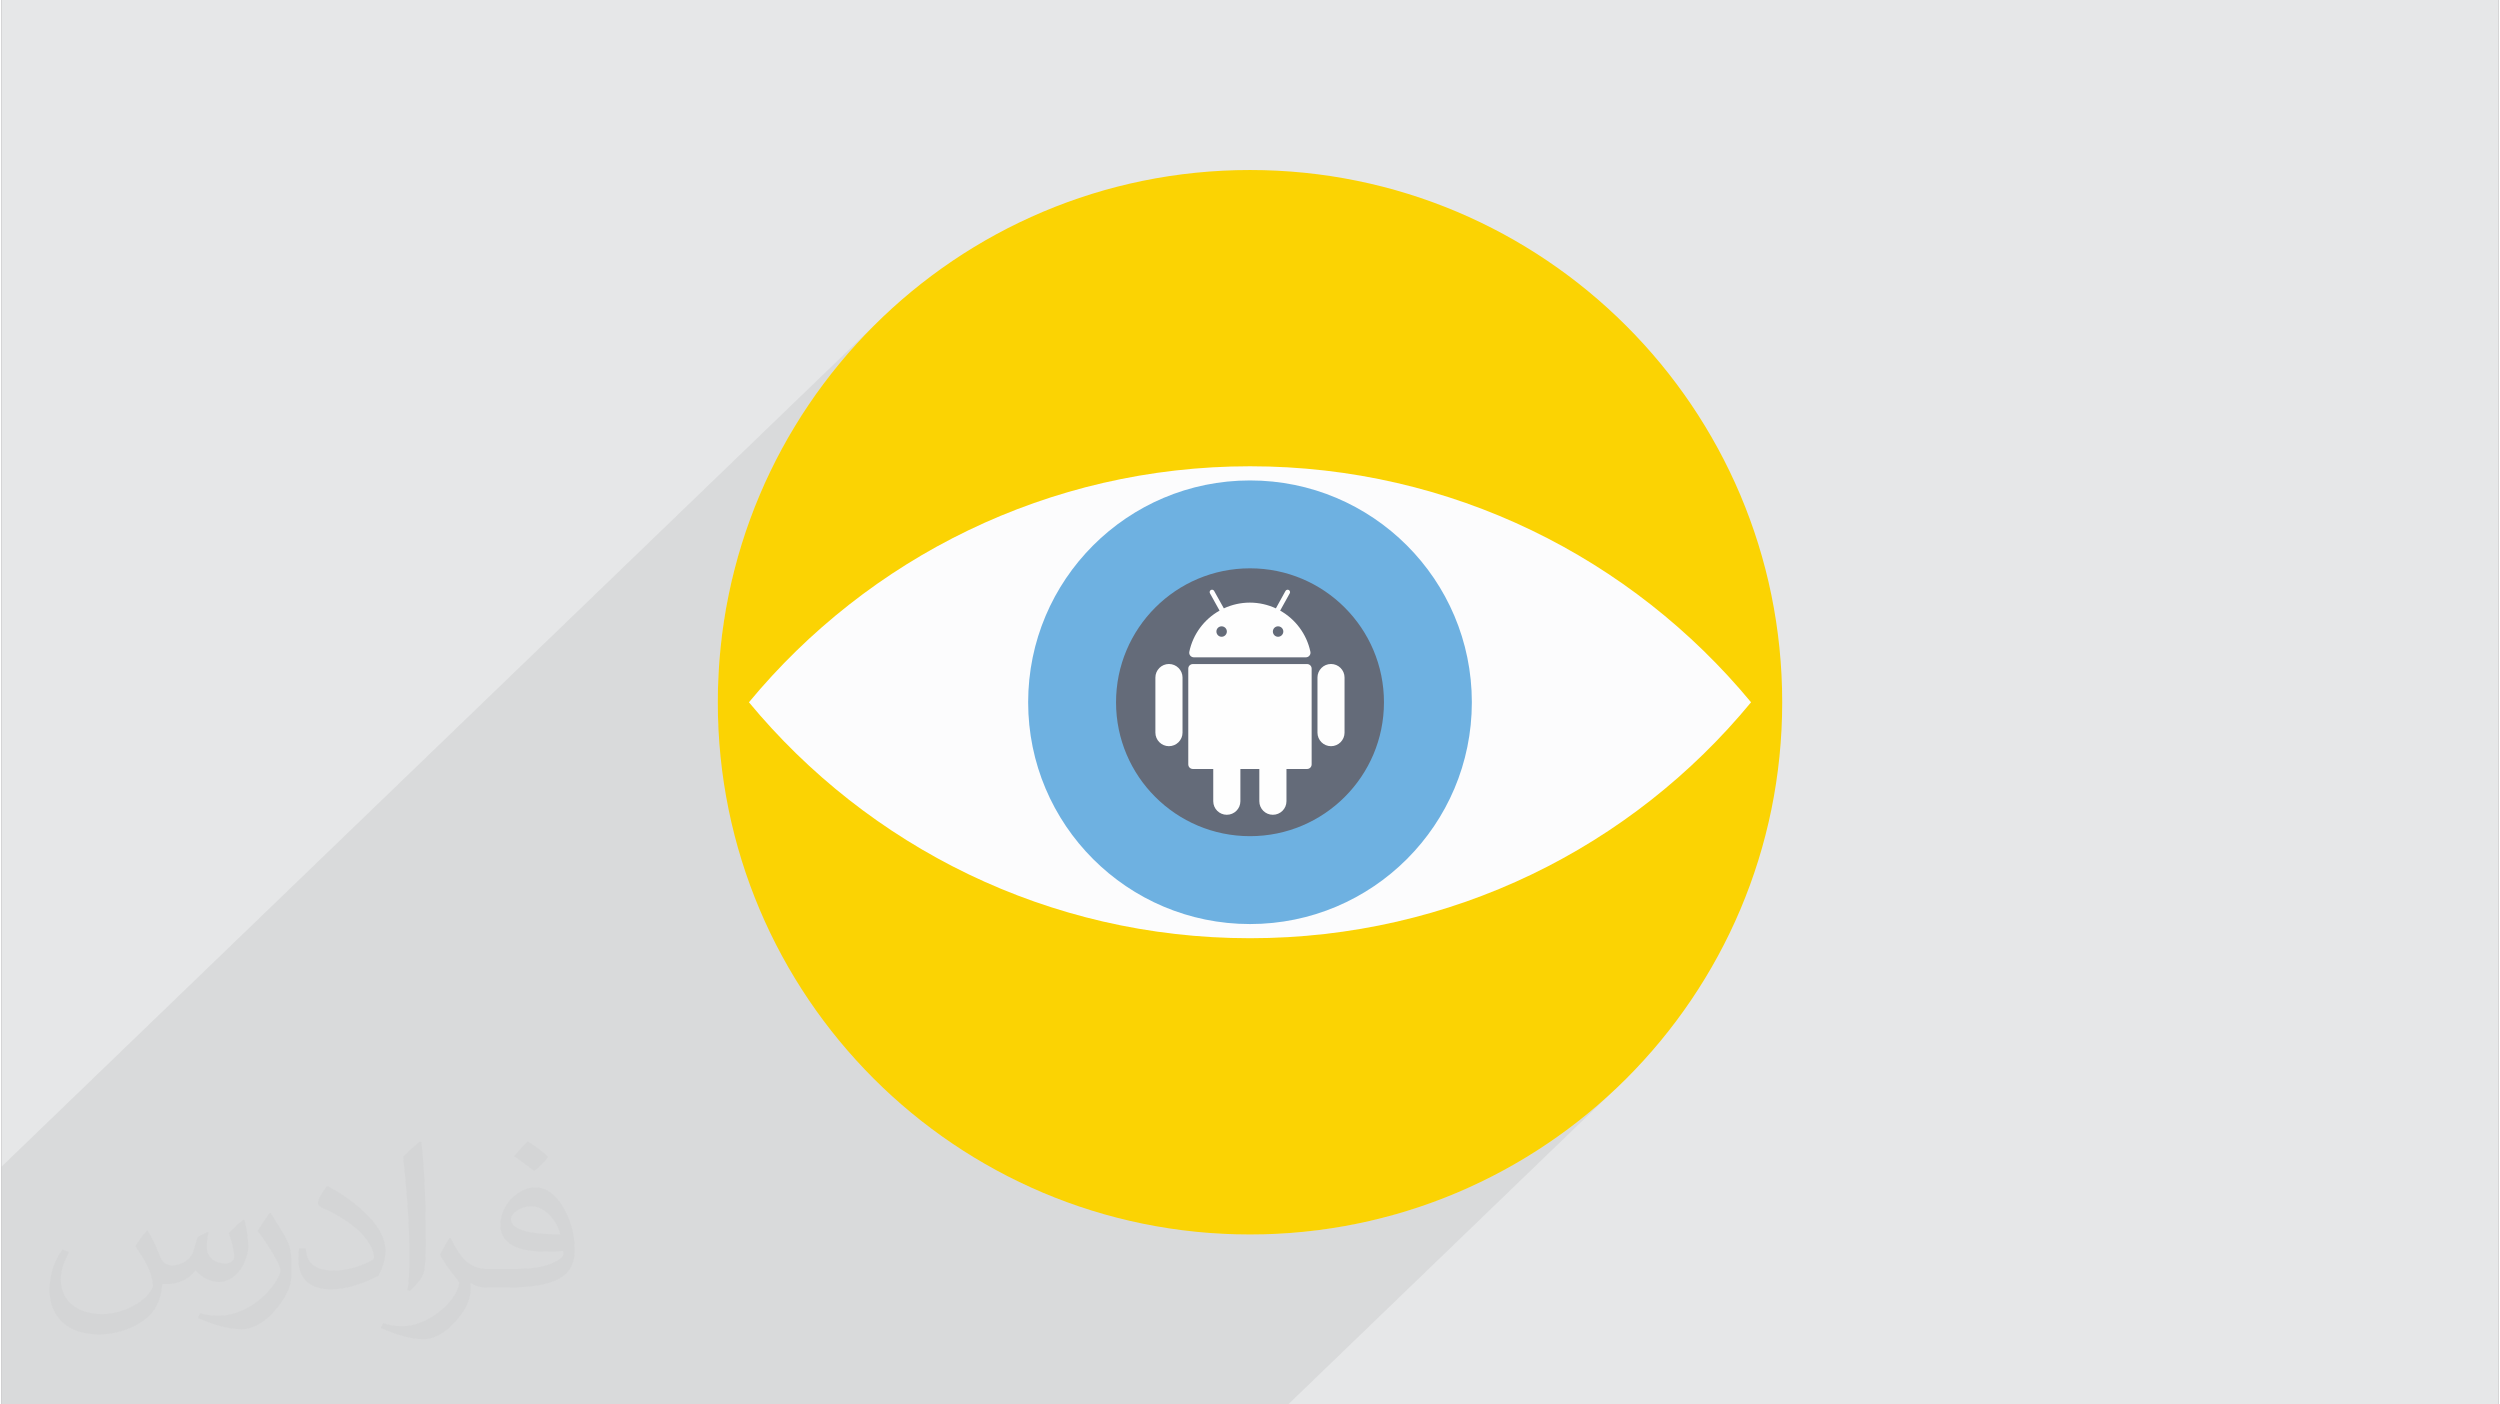
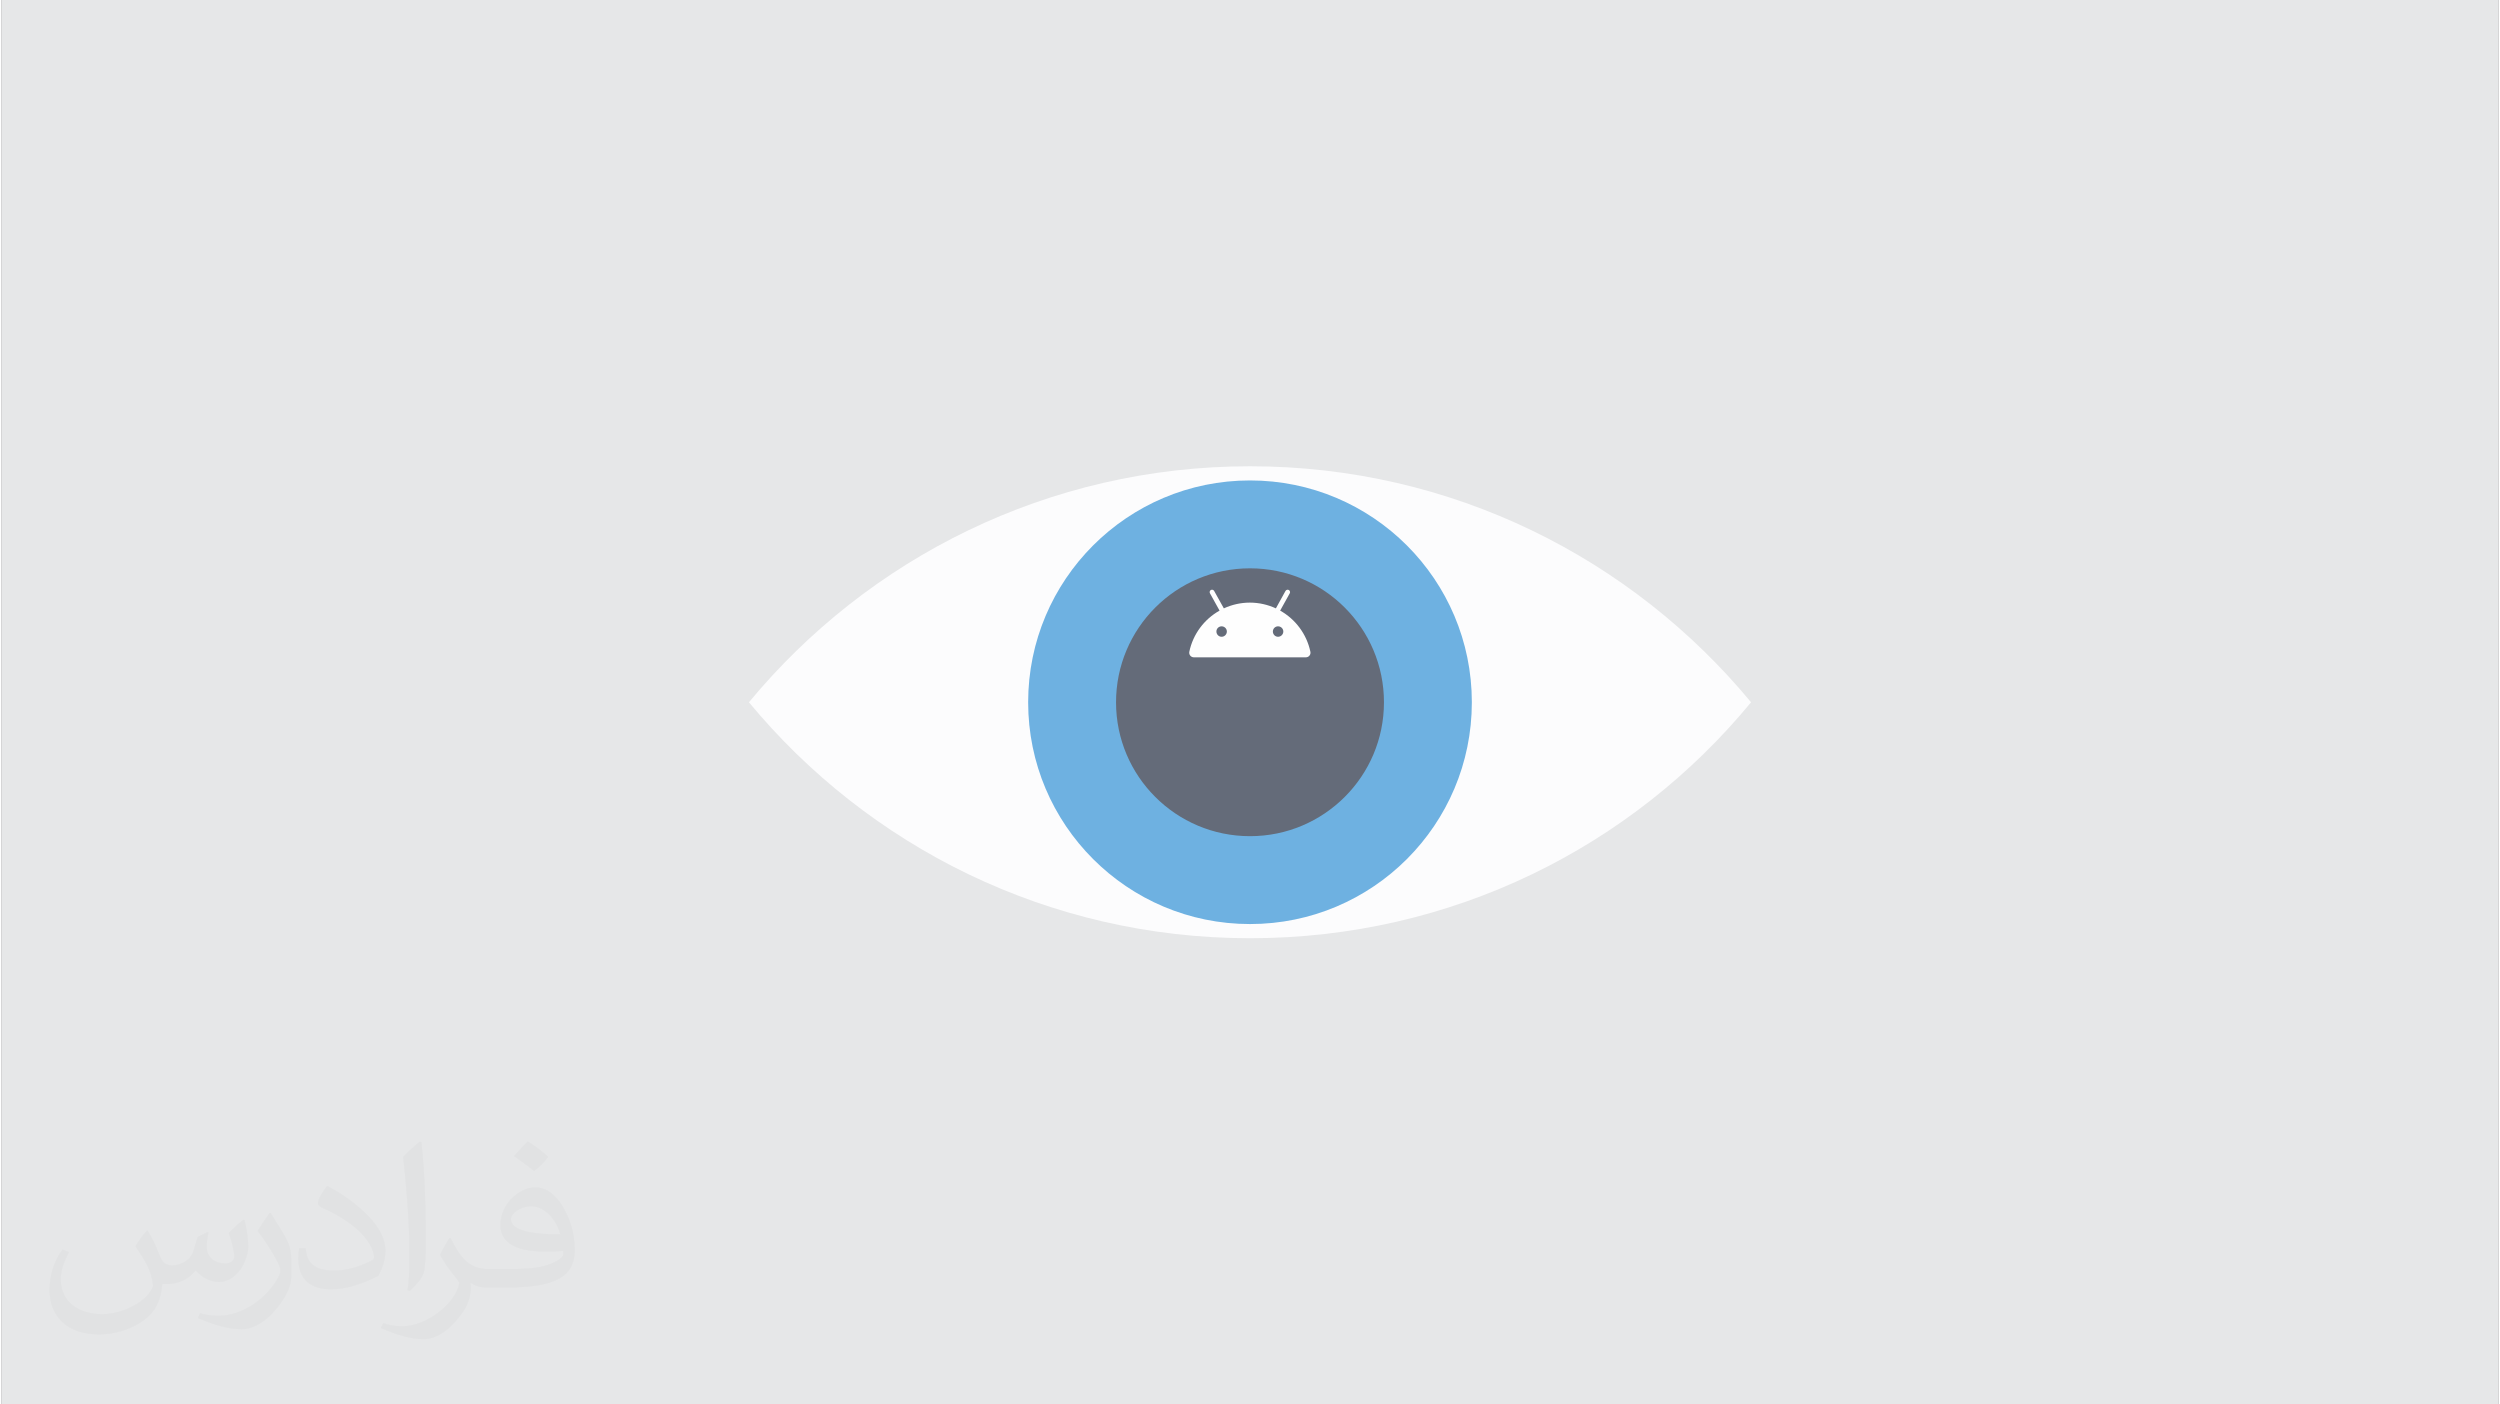
<svg xmlns="http://www.w3.org/2000/svg" xml:space="preserve" width="356px" height="200px" version="1.0" shape-rendering="geometricPrecision" text-rendering="geometricPrecision" image-rendering="optimizeQuality" fill-rule="evenodd" clip-rule="evenodd" viewBox="0 0 35600 20025">
  <rect x="0" y="0" width="35600" height="20025" fill="#808080" stroke="none" />
  <g id="Layer_x0020_1">
    <g id="_1882671271552">
      <path fill="#E6E7E8" d="M0 0l35600 0 0 20025 -35600 0 0 -20025z" />
-       <path fill="#373435" fill-opacity="0.078" d="M5434 20025l151 0 30 0 9 0 76 0 102 0 55 0 30 0 62 0 59 0 29 0 2 0 32 0 202 0 2 0 120 0 120 0 147 0 30 0 151 0 33 0 33 0 78 0 467 0 93 0 26 0 14 0 290 0 49 0 85 0 253 0 91 0 179 0 214 0 77 0 1 0 95 0 91 0 203 0 4 0 23 0 55 0 27 0 81 0 78 0 683 0 529 0 1275 0 2588 0 85 0 642 0 3058 0 4559 -4396 -275 239 -287 225 -297 212 -308 197 -318 183 -327 168 -336 151 -345 136 -353 120 -360 102 -367 85 -373 66 -380 49 -386 29 -390 10 -390 -10 -224 -17 6900 -6653 182 -172 176 -177 171 -182 167 -186 162 -191 -162 -191 -167 -185 -171 -181 -176 -177 -182 -172 -185 -167 -190 -162 -195 -156 -198 -152 -203 -147 -207 -141 -211 -135 -215 -130 -219 -125 -222 -118 -226 -113 -229 -107 -233 -100 -236 -94 -239 -88 -242 -82 -245 -75 -248 -68 -251 -62 -253 -55 -256 -47 -258 -41 -261 -34 -263 -26 -265 -19 -267 -11 -269 -4 -269 4 -267 11 -265 19 -263 26 -261 34 -258 41 -256 47 -253 55 -251 62 -248 68 -245 75 -242 82 -239 88 -236 94 -233 100 -229 107 -226 113 -222 118 -219 125 -215 130 -211 135 -207 141 -203 147 -198 152 -195 156 -190 162 -186 167 -181 172 -1112 1072 -8 -338 9 -391 30 -385 48 -380 67 -374 84 -367 103 -360 119 -353 136 -344 152 -336 168 -327 182 -318 198 -308 211 -298 225 -286 239 -276 251 -263 -12434 11987 0 3223 0 168 186 0 2673 0 1065 0 328 0 411 0 532 0 37 0 202 0z" />
      <g>
-         <path fill="#FBD303" fill-rule="nonzero" d="M25388 10013c0,4190 -3397,7588 -7588,7588 -4191,0 -7588,-3398 -7588,-7588 0,-4191 3397,-7589 7588,-7589 4191,0 7588,3398 7588,7589z" />
        <path fill="#FCFCFD" fill-rule="nonzero" d="M17800 13377c2880,0 5446,-1303 7144,-3364 -1698,-2052 -4264,-3365 -7144,-3365 -2880,0 -5446,1313 -7144,3365 1698,2051 4264,3364 7144,3364z" />
        <path fill="#6EB1E1" fill-rule="nonzero" d="M20963 10013c0,1746 -1416,3162 -3163,3162 -1747,0 -3163,-1416 -3163,-3162 0,-1747 1416,-3163 3163,-3163 1747,0 3163,1416 3163,3163z" />
        <path fill="#646B79" fill-rule="nonzero" d="M19710 10013c0,1054 -855,1909 -1910,1909 -1055,0 -1910,-855 -1910,-1909 0,-1055 855,-1910 1910,-1910 1055,0 1910,855 1910,1910z" />
        <g>
-           <path fill="#FEFEFE" d="M18614 9468l-1628 0c-37,0 -66,29 -66,65l0 1365c0,37 29,66 66,66l290 0 0 460c0,107 87,193 193,193 107,0 194,-86 194,-193l0 -460 270 0 0 460c0,107 86,193 193,193 107,0 194,-86 194,-193l0 -460 294 0c36,0 65,-29 65,-66l0 -1365c0,-36 -29,-65 -65,-65z" />
-           <path fill="#FEFEFE" d="M16644 9467c-106,0 -193,87 -193,193l0 786c0,106 87,193 193,193 107,0 194,-87 194,-193l0 -786c0,-106 -87,-193 -194,-193z" />
-           <path fill="#FEFEFE" d="M18955 9467c-107,0 -193,87 -193,193l0 786c0,106 86,193 193,193 107,0 193,-87 193,-193l0 -786c0,-106 -86,-193 -193,-193z" />
          <path fill="#FEFEFE" d="M16999 9372l1598 0c42,0 73,-39 64,-80 -53,-251 -213,-464 -431,-586l137 -247c9,-17 3,-38 -14,-47 -16,-9 -37,-3 -47,14l-137 248c-113,-52 -239,-82 -371,-82 -133,0 -258,30 -371,82l-138 -248c-9,-17 -30,-23 -47,-14 -16,9 -22,30 -13,47l137 247c-218,122 -379,335 -431,586 -9,41 22,80 64,80zm1276 -368c0,41 -34,75 -75,75 -41,0 -74,-34 -74,-75 0,-41 33,-74 74,-74 41,0 75,33 75,74zm-880 -74c41,0 75,33 75,74 0,41 -34,75 -75,75 -41,0 -74,-34 -74,-75 0,-41 33,-74 74,-74z" />
        </g>
      </g>
      <path fill="#373435" fill-opacity="0.031" d="M2082 17547c68,104 112,203 155,312 32,64 49,183 199,183 44,0 107,-14 163,-45 63,-33 111,-83 136,-159l60 -202 146 -72 10 10c-20,77 -25,149 -25,206 0,170 146,234 262,234 68,0 129,-34 129,-95 0,-81 -34,-217 -78,-339 68,-68 136,-136 214,-191l12 6c34,144 53,287 53,381 0,93 -41,196 -75,264 -70,132 -194,238 -344,238 -114,0 -241,-58 -328,-163l-5 0c-82,101 -209,193 -412,193l-63 0c-10,134 -39,229 -83,314 -121,237 -480,404 -818,404 -470,0 -706,-272 -706,-633 0,-223 73,-431 185,-578l92 38c-70,134 -117,262 -117,385 0,338 275,499 592,499 294,0 658,-187 724,-404 -25,-237 -114,-348 -250,-565 41,-72 94,-144 160,-221l12 0zm5421 -1274c99,62 196,136 291,221 -53,74 -119,142 -201,202 -95,-77 -190,-143 -287,-213 66,-74 131,-146 197,-210zm51 926c-160,0 -291,105 -291,183 0,168 320,219 703,217 -48,-196 -216,-400 -412,-400zm-359 895c208,0 390,-6 529,-41 155,-39 286,-118 286,-171 0,-15 0,-31 -5,-46 -87,8 -187,8 -274,8 -282,0 -498,-64 -583,-222 -21,-44 -36,-93 -36,-149 0,-152 66,-303 182,-406 97,-85 204,-138 313,-138 197,0 354,158 464,408 60,136 101,293 101,491 0,132 -36,243 -118,326 -153,148 -435,204 -867,204l-196 0 0 0 -51 0c-107,0 -184,-19 -245,-66l-10 0c3,25 5,50 5,72 0,97 -32,221 -97,320 -192,287 -400,410 -580,410 -182,0 -405,-70 -606,-161l36 -70c65,27 155,46 279,46 325,0 752,-314 805,-619 -12,-25 -34,-58 -65,-93 -95,-113 -155,-208 -211,-307 48,-95 92,-171 133,-239l17 -2c139,282 265,445 546,445l44 0 0 0 204 0zm-1408 299c24,-130 26,-276 26,-413l0 -202c0,-377 -48,-926 -87,-1282 68,-75 163,-161 238,-219l22 6c51,450 63,972 63,1452 0,126 -5,250 -17,340 -7,114 -73,201 -214,332l-31 -14zm-1449 -596c7,177 94,318 398,318 189,0 349,-50 526,-135 32,-14 49,-33 49,-49 0,-111 -85,-258 -228,-392 -139,-126 -323,-237 -495,-311 -59,-25 -78,-52 -78,-77 0,-51 68,-158 124,-235l19 -2c197,103 417,256 580,427 148,157 240,316 240,489 0,128 -39,250 -102,361 -216,109 -446,192 -674,192 -277,0 -466,-130 -466,-436 0,-33 0,-84 12,-150l95 0zm-501 -503l172 278c63,103 122,215 122,392l0 227c0,183 -117,379 -306,573 -148,132 -279,188 -400,188 -180,0 -386,-56 -624,-159l27 -70c75,21 162,37 269,37 342,-2 692,-252 852,-557 19,-35 26,-68 26,-90 0,-36 -19,-75 -34,-110 -87,-165 -184,-315 -291,-453 56,-89 112,-174 173,-258l14 2z" />
    </g>
  </g>
</svg>